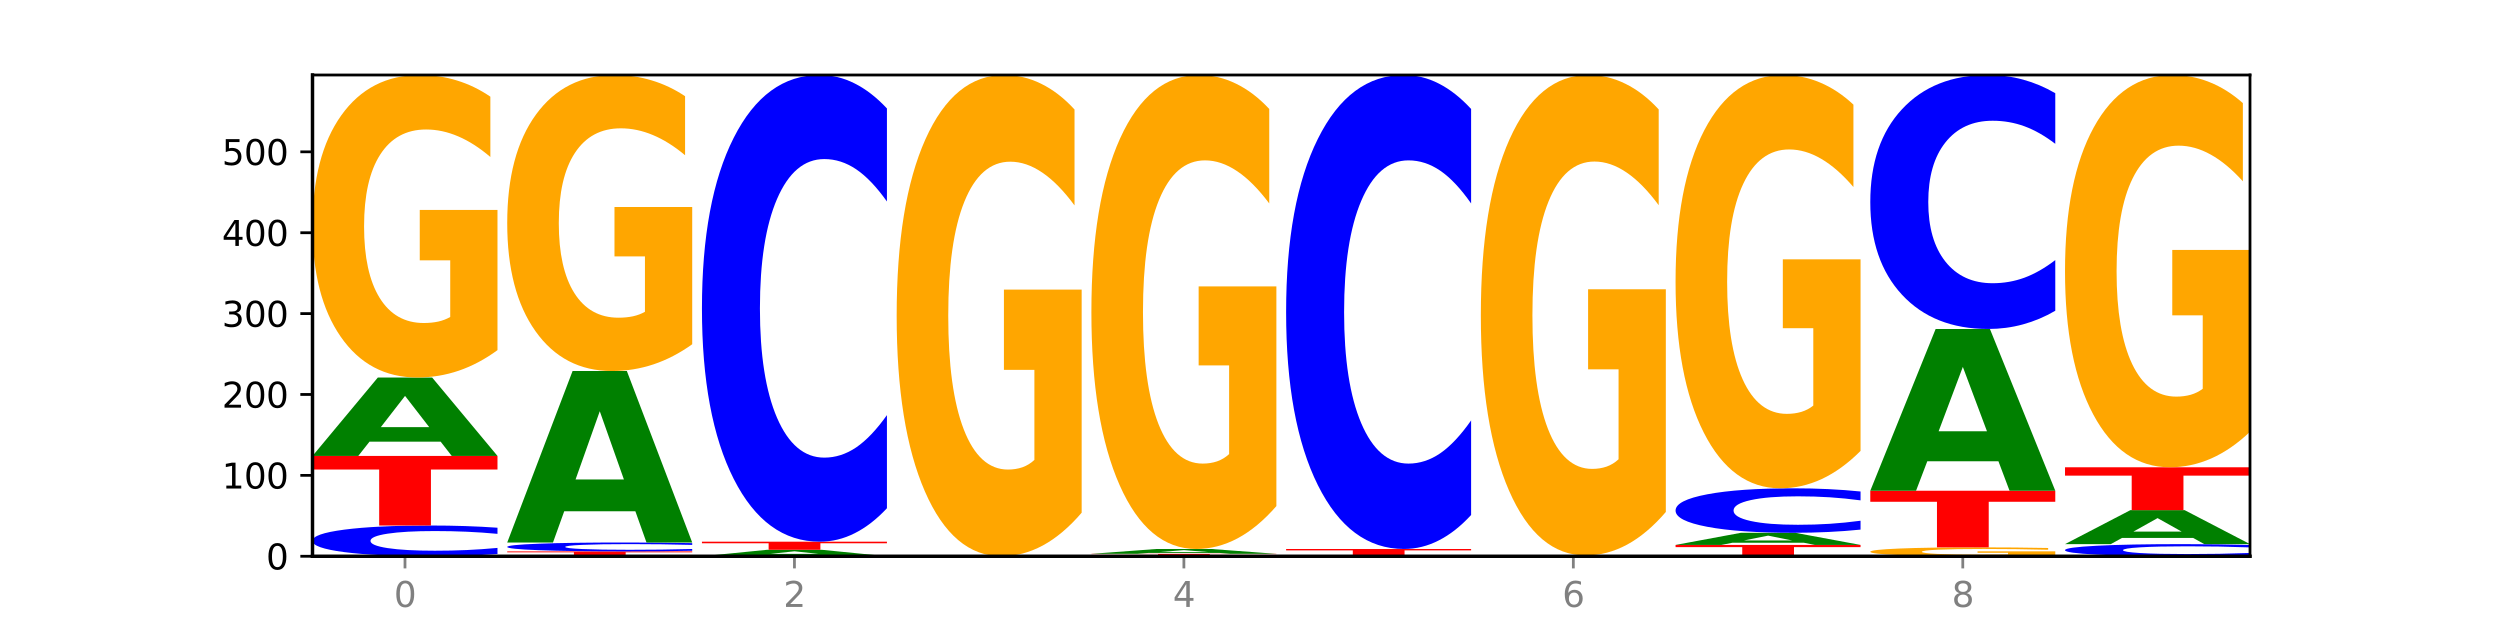
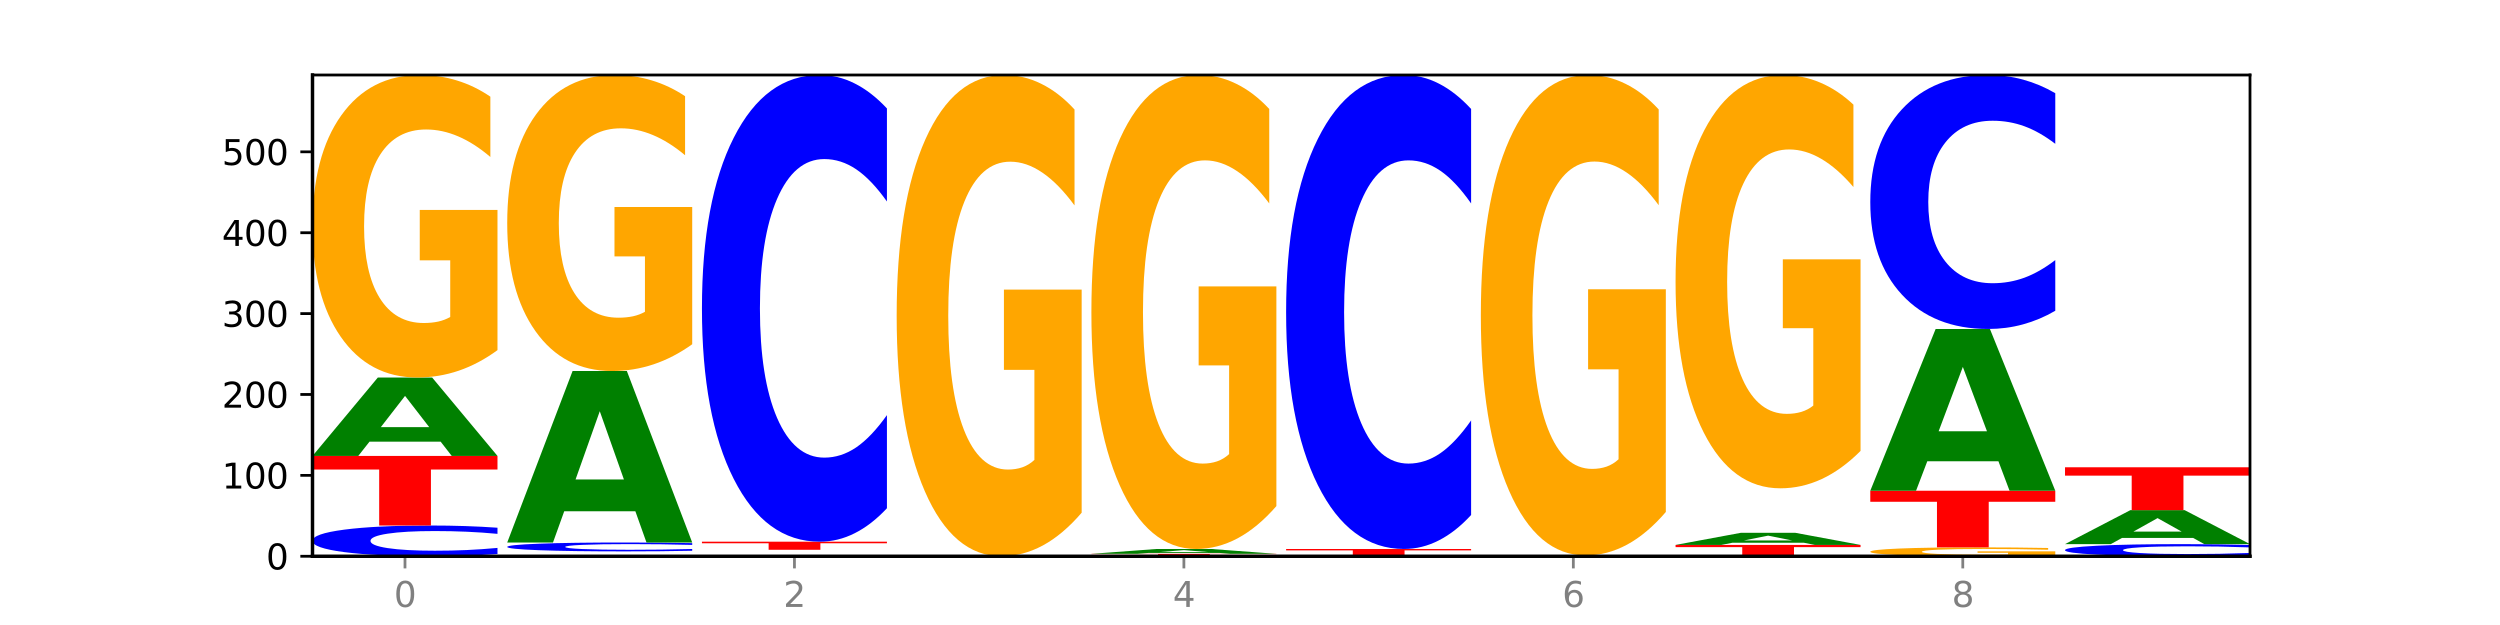
<svg xmlns="http://www.w3.org/2000/svg" xmlns:xlink="http://www.w3.org/1999/xlink" width="720pt" height="180pt" viewBox="0 0 720 180" version="1.1">
  <defs>
    <style type="text/css">*{stroke-linejoin: round; stroke-linecap: butt}</style>
  </defs>
  <g id="figure_1">
    <g id="patch_1">
      <path d="M 0 180  L 720 180  L 720 0  L 0 0  z " style="fill: #ffffff" />
    </g>
    <g id="axes_1">
      <g id="patch_2">
        <path d="M 90 160.2  L 648 160.2  L 648 21.6  L 90 21.6  z " style="fill: #ffffff" />
      </g>
      <g id="line2d_1">
        <path d="M 90 160.2  L 648 160.2  " clip-path="url(#pd0b9ba10b0)" style="fill: none; stroke: #000000; stroke-width: 0.5; stroke-linecap: square" />
      </g>
      <g id="patch_3">
        <path d="M 143.276 159.566  Q 138.82 159.88 134.001 160.039  Q 129.182 160.2 123.934 160.2  Q 108.282 160.2 99.141 159.008  Q 90 157.816 90 155.777  Q 90 153.731 99.141 152.54  Q 108.282 151.348 123.934 151.348  Q 129.182 151.348 134.001 151.509  Q 138.82 151.668 143.276 151.983  L 143.276 153.747  Q 138.78 153.33 134.417 153.137  Q 130.055 152.943 125.236 152.943  Q 116.591 152.943 111.638 153.698  Q 106.698 154.451 106.698 155.777  Q 106.698 157.097 111.638 157.852  Q 116.591 158.606 125.236 158.606  Q 130.055 158.606 134.417 158.412  Q 138.78 158.216 143.276 157.799  L 143.276 159.566  z " clip-path="url(#pd0b9ba10b0)" style="fill: #0000ff" />
      </g>
      <g id="patch_4">
        <path d="M 90 131.315  L 143.276 131.315  L 143.276 135.222  L 124.109 135.222  L 124.109 151.348  L 109.204 151.348  L 109.204 135.222  L 90 135.222  L 90 131.315  z " clip-path="url(#pd0b9ba10b0)" style="fill: #ff0000" />
      </g>
      <g id="patch_5">
        <path d="M 126.905 127.199  L 106.415 127.199  L 103.18 131.315  L 90 131.315  L 108.823 108.72  L 124.454 108.72  L 143.276 131.315  L 130.107 131.315  L 126.905 127.199  z M 109.683 123.005  L 123.604 123.005  L 116.655 114.018  L 109.683 123.005  z " clip-path="url(#pd0b9ba10b0)" style="fill: #008000" />
      </g>
      <g id="patch_6">
        <path d="M 143.276 100.838  Q 137.903 104.779 132.124 106.758  Q 126.345 108.72 120.184 108.72  Q 106.262 108.72 98.131 96.986  Q 90 85.253 90 65.187  Q 90 44.887 98.274 33.244  Q 106.561 21.6 120.972 21.6  Q 126.525 21.6 131.611 23.184  Q 136.709 24.749 141.223 27.845  L 141.223 45.211  Q 136.566 41.234 131.957 39.272  Q 127.348 37.293 122.716 37.293  Q 114.143 37.293 109.498 44.527  Q 104.853 51.744 104.853 65.187  Q 104.853 78.504 109.331 85.775  Q 113.808 93.027 122.047 93.027  Q 124.292 93.027 126.214 92.613  Q 128.136 92.181 129.665 91.282  L 129.665 74.977  L 120.889 74.977  L 120.889 60.454  L 143.276 60.454  L 143.276 100.838  z " clip-path="url(#pd0b9ba10b0)" style="fill: #ffa600" />
      </g>
      <g id="patch_7">
-         <path d="M 146.08 158.802  L 199.357 158.802  L 199.357 159.075  L 180.19 159.075  L 180.19 160.2  L 165.285 160.2  L 165.285 159.075  L 146.08 159.075  L 146.08 158.802  z " clip-path="url(#pd0b9ba10b0)" style="fill: #ff0000" />
-       </g>
+         </g>
      <g id="patch_8">
        <path d="M 199.357 158.619  Q 194.9 158.71 190.081 158.756  Q 185.263 158.802 180.014 158.802  Q 164.363 158.802 155.222 158.457  Q 146.08 158.112 146.08 157.522  Q 146.08 156.93 155.222 156.585  Q 164.363 156.24 180.014 156.24  Q 185.263 156.24 190.081 156.287  Q 194.9 156.333 199.357 156.424  L 199.357 156.934  Q 194.86 156.814 190.498 156.758  Q 186.135 156.702 181.316 156.702  Q 172.672 156.702 167.718 156.92  Q 162.779 157.138 162.779 157.522  Q 162.779 157.904 167.718 158.123  Q 172.672 158.341 181.316 158.341  Q 186.135 158.341 190.498 158.285  Q 194.86 158.228 199.357 158.107  L 199.357 158.619  z " clip-path="url(#pd0b9ba10b0)" style="fill: #0000ff" />
      </g>
      <g id="patch_9">
        <path d="M 182.985 147.244  L 162.496 147.244  L 159.261 156.24  L 146.08 156.24  L 164.903 106.856  L 180.534 106.856  L 199.357 156.24  L 186.187 156.24  L 182.985 147.244  z M 165.764 138.078  L 179.684 138.078  L 172.735 118.435  L 165.764 138.078  z " clip-path="url(#pd0b9ba10b0)" style="fill: #008000" />
      </g>
      <g id="patch_10">
        <path d="M 199.357 99.143  Q 193.984 103 188.205 104.937  Q 182.426 106.856 176.265 106.856  Q 162.343 106.856 154.212 95.374  Q 146.08 83.891 146.08 64.255  Q 146.08 44.389 154.355 32.995  Q 162.641 21.6 177.053 21.6  Q 182.605 21.6 187.691 23.15  Q 192.79 24.682 197.303 27.711  L 197.303 44.706  Q 192.646 40.814 188.038 38.894  Q 183.429 36.957 178.796 36.957  Q 170.223 36.957 165.578 44.037  Q 160.934 51.099 160.934 64.255  Q 160.934 77.287 165.411 84.402  Q 169.889 91.499 178.127 91.499  Q 180.372 91.499 182.294 91.094  Q 184.217 90.672 185.745 89.791  L 185.745 73.835  L 176.969 73.835  L 176.969 59.623  L 199.357 59.623  L 199.357 99.143  z " clip-path="url(#pd0b9ba10b0)" style="fill: #ffa600" />
      </g>
      <g id="patch_11">
-         <path d="M 239.065 159.861  L 218.576 159.861  L 215.341 160.2  L 202.161 160.2  L 220.983 158.336  L 236.615 158.336  L 255.437 160.2  L 242.268 160.2  L 239.065 159.861  z M 221.844 159.515  L 235.765 159.515  L 228.815 158.773  L 221.844 159.515  z " clip-path="url(#pd0b9ba10b0)" style="fill: #008000" />
-       </g>
+         </g>
      <g id="patch_12">
        <path d="M 202.161 156.007  L 255.437 156.007  L 255.437 156.461  L 236.27 156.461  L 236.27 158.336  L 221.365 158.336  L 221.365 156.461  L 202.161 156.461  L 202.161 156.007  z " clip-path="url(#pd0b9ba10b0)" style="fill: #ff0000" />
      </g>
      <g id="patch_13">
        <path d="M 255.437 146.373  Q 250.981 151.148 246.162 153.564  Q 241.343 156.007 236.094 156.007  Q 220.443 156.007 211.302 137.905  Q 202.161 119.802 202.161 88.845  Q 202.161 57.777 211.302 39.702  Q 220.443 21.6 236.094 21.6  Q 241.343 21.6 246.162 24.043  Q 250.981 26.459 255.437 31.234  L 255.437 58.027  Q 250.94 51.697 246.578 48.754  Q 242.215 45.81 237.397 45.81  Q 228.752 45.81 223.799 57.277  Q 218.859 68.716 218.859 88.845  Q 218.859 108.891 223.799 120.358  Q 228.752 131.797 237.397 131.797  Q 242.215 131.797 246.578 128.854  Q 250.94 125.883 255.437 119.553  L 255.437 146.373  z " clip-path="url(#pd0b9ba10b0)" style="fill: #0000ff" />
      </g>
      <g id="patch_14">
        <path d="M 311.518 147.66  Q 306.145 153.93 300.366 157.079  Q 294.587 160.2 288.426 160.2  Q 274.504 160.2 266.372 141.533  Q 258.241 122.866 258.241 90.943  Q 258.241 58.648 266.516 40.124  Q 274.802 21.6 289.214 21.6  Q 294.766 21.6 299.852 24.119  Q 304.951 26.61 309.464 31.535  L 309.464 59.163  Q 304.807 52.836 300.198 49.715  Q 295.59 46.566 290.957 46.566  Q 282.384 46.566 277.739 58.075  Q 273.095 69.556 273.095 90.943  Q 273.095 112.129 277.572 123.696  Q 282.05 135.234 290.288 135.234  Q 292.533 135.234 294.455 134.576  Q 296.378 133.889 297.906 132.457  L 297.906 106.518  L 289.13 106.518  L 289.13 83.413  L 311.518 83.413  L 311.518 147.66  z " clip-path="url(#pd0b9ba10b0)" style="fill: #ffa600" />
      </g>
      <g id="patch_15">
        <path d="M 367.598 160.183  Q 363.142 160.192 358.323 160.196  Q 353.504 160.2 348.255 160.2  Q 332.604 160.2 323.463 160.169  Q 314.322 160.137 314.322 160.084  Q 314.322 160.03 323.463 159.998  Q 332.604 159.967 348.255 159.967  Q 353.504 159.967 358.323 159.971  Q 363.142 159.975 367.598 159.984  L 367.598 160.03  Q 363.101 160.019 358.739 160.014  Q 354.376 160.009 349.557 160.009  Q 340.913 160.009 335.96 160.029  Q 331.02 160.049 331.02 160.084  Q 331.02 160.118 335.96 160.138  Q 340.913 160.158 349.557 160.158  Q 354.376 160.158 358.739 160.153  Q 363.101 160.148 367.598 160.137  L 367.598 160.183  z " clip-path="url(#pd0b9ba10b0)" style="fill: #0000ff" />
      </g>
      <g id="patch_16">
        <path d="M 314.322 159.501  L 367.598 159.501  L 367.598 159.592  L 348.431 159.592  L 348.431 159.967  L 333.526 159.967  L 333.526 159.592  L 314.322 159.592  L 314.322 159.501  z " clip-path="url(#pd0b9ba10b0)" style="fill: #ff0000" />
      </g>
      <g id="patch_17">
        <path d="M 351.226 159.247  L 330.737 159.247  L 327.502 159.501  L 314.322 159.501  L 333.144 158.104  L 348.775 158.104  L 367.598 159.501  L 354.429 159.501  L 351.226 159.247  z M 334.005 158.987  L 347.926 158.987  L 340.976 158.431  L 334.005 158.987  z " clip-path="url(#pd0b9ba10b0)" style="fill: #008000" />
      </g>
      <g id="patch_18">
        <path d="M 367.598 145.753  Q 362.225 151.928 356.446 155.03  Q 350.667 158.104 344.506 158.104  Q 330.584 158.104 322.453 139.719  Q 314.322 121.334 314.322 89.894  Q 314.322 58.087 322.596 39.844  Q 330.882 21.6 345.294 21.6  Q 350.846 21.6 355.933 24.081  Q 361.031 26.535 365.544 31.384  L 365.544 58.595  Q 360.888 52.363 356.279 49.29  Q 351.67 46.188 347.037 46.188  Q 338.464 46.188 333.82 57.523  Q 329.175 68.831 329.175 89.894  Q 329.175 110.76 333.653 122.152  Q 338.13 133.515 346.369 133.515  Q 348.613 133.515 350.536 132.867  Q 352.458 132.19 353.986 130.78  L 353.986 105.233  L 345.21 105.233  L 345.21 82.478  L 367.598 82.478  L 367.598 145.753  z " clip-path="url(#pd0b9ba10b0)" style="fill: #ffa600" />
      </g>
      <g id="patch_19">
        <path d="M 370.402 158.104  L 423.678 158.104  L 423.678 158.512  L 404.511 158.512  L 404.511 160.2  L 389.606 160.2  L 389.606 158.512  L 370.402 158.512  L 370.402 158.104  z " clip-path="url(#pd0b9ba10b0)" style="fill: #ff0000" />
      </g>
      <g id="patch_20">
        <path d="M 423.678 148.319  Q 419.222 153.169 414.403 155.622  Q 409.584 158.104 404.336 158.104  Q 388.684 158.104 379.543 139.719  Q 370.402 121.334 370.402 89.894  Q 370.402 58.341 379.543 39.985  Q 388.684 21.6 404.336 21.6  Q 409.584 21.6 414.403 24.081  Q 419.222 26.535 423.678 31.384  L 423.678 58.595  Q 419.182 52.166 414.819 49.177  Q 410.457 46.188 405.638 46.188  Q 396.993 46.188 392.04 57.834  Q 387.1 69.451 387.1 89.894  Q 387.1 110.253 392.04 121.898  Q 396.993 133.515 405.638 133.515  Q 410.457 133.515 414.819 130.526  Q 419.182 127.509 423.678 121.08  L 423.678 148.319  z " clip-path="url(#pd0b9ba10b0)" style="fill: #0000ff" />
      </g>
      <g id="patch_21">
        <path d="M 426.482 159.967  L 479.759 159.967  L 479.759 160.012  L 460.592 160.012  L 460.592 160.2  L 445.687 160.2  L 445.687 160.012  L 426.482 160.012  L 426.482 159.967  z " clip-path="url(#pd0b9ba10b0)" style="fill: #ff0000" />
      </g>
      <g id="patch_22">
        <path d="M 479.759 147.448  Q 474.386 153.708 468.607 156.852  Q 462.828 159.967 456.667 159.967  Q 442.745 159.967 434.614 141.331  Q 426.482 122.696 426.482 90.826  Q 426.482 58.586 434.757 40.093  Q 443.043 21.6 457.455 21.6  Q 463.007 21.6 468.093 24.115  Q 473.192 26.602 477.705 31.518  L 477.705 59.1  Q 473.049 52.783 468.44 49.668  Q 463.831 46.524 459.198 46.524  Q 450.625 46.524 445.98 58.014  Q 441.336 69.475 441.336 90.826  Q 441.336 111.977 445.813 123.525  Q 450.291 135.043 458.529 135.043  Q 460.774 135.043 462.697 134.386  Q 464.619 133.7 466.147 132.271  L 466.147 106.375  L 457.371 106.375  L 457.371 83.309  L 479.759 83.309  L 479.759 147.448  z " clip-path="url(#pd0b9ba10b0)" style="fill: #ffa600" />
      </g>
      <g id="patch_23">
        <path d="M 482.563 156.939  L 535.839 156.939  L 535.839 157.575  L 516.672 157.575  L 516.672 160.2  L 501.767 160.2  L 501.767 157.575  L 482.563 157.575  L 482.563 156.939  z " clip-path="url(#pd0b9ba10b0)" style="fill: #ff0000" />
      </g>
      <g id="patch_24">
        <path d="M 519.467 156.302  L 498.978 156.302  L 495.743 156.939  L 482.563 156.939  L 501.385 153.445  L 517.017 153.445  L 535.839 156.939  L 522.67 156.939  L 519.467 156.302  z M 502.246 155.654  L 516.167 155.654  L 509.217 154.264  L 502.246 155.654  z " clip-path="url(#pd0b9ba10b0)" style="fill: #008000" />
      </g>
      <g id="patch_25">
-         <path d="M 535.839 152.526  Q 531.383 152.982 526.564 153.212  Q 521.745 153.445 516.496 153.445  Q 500.845 153.445 491.704 151.719  Q 482.563 149.994 482.563 147.043  Q 482.563 144.081 491.704 142.358  Q 500.845 140.633 516.496 140.633  Q 521.745 140.633 526.564 140.866  Q 531.383 141.096 535.839 141.551  L 535.839 144.105  Q 531.342 143.502 526.98 143.221  Q 522.617 142.941 517.799 142.941  Q 509.154 142.941 504.201 144.034  Q 499.261 145.124 499.261 147.043  Q 499.261 148.954 504.201 150.047  Q 509.154 151.137 517.799 151.137  Q 522.617 151.137 526.98 150.856  Q 531.342 150.573 535.839 149.97  L 535.839 152.526  z " clip-path="url(#pd0b9ba10b0)" style="fill: #0000ff" />
-       </g>
+         </g>
      <g id="patch_26">
        <path d="M 535.839 129.863  Q 530.466 135.248 524.687 137.953  Q 518.908 140.633 512.747 140.633  Q 498.825 140.633 490.694 124.601  Q 482.563 108.57 482.563 81.153  Q 482.563 53.418 490.837 37.509  Q 499.124 21.6 513.535 21.6  Q 519.087 21.6 524.174 23.764  Q 529.272 25.903 533.786 30.132  L 533.786 53.86  Q 529.129 48.426 524.52 45.746  Q 519.911 43.041 515.278 43.041  Q 506.706 43.041 502.061 52.926  Q 497.416 62.786 497.416 81.153  Q 497.416 99.349 501.894 109.283  Q 506.371 119.192 514.61 119.192  Q 516.855 119.192 518.777 118.626  Q 520.699 118.036 522.228 116.807  L 522.228 94.529  L 513.452 94.529  L 513.452 74.687  L 535.839 74.687  L 535.839 129.863  z " clip-path="url(#pd0b9ba10b0)" style="fill: #ffa600" />
      </g>
      <g id="patch_27">
        <path d="M 591.92 159.968  Q 586.547 160.084 580.768 160.142  Q 574.989 160.2 568.828 160.2  Q 554.906 160.2 546.774 159.855  Q 538.643 159.51 538.643 158.92  Q 538.643 158.323 546.918 157.98  Q 555.204 157.638 569.616 157.638  Q 575.168 157.638 580.254 157.684  Q 585.353 157.73 589.866 157.821  L 589.866 158.332  Q 585.209 158.215 580.6 158.157  Q 575.992 158.099 571.359 158.099  Q 562.786 158.099 558.141 158.312  Q 553.497 158.524 553.497 158.92  Q 553.497 159.311 557.974 159.525  Q 562.452 159.738 570.69 159.738  Q 572.935 159.738 574.857 159.726  Q 576.78 159.714 578.308 159.687  L 578.308 159.208  L 569.532 159.208  L 569.532 158.78  L 591.92 158.78  L 591.92 159.968  z " clip-path="url(#pd0b9ba10b0)" style="fill: #ffa600" />
      </g>
      <g id="patch_28">
        <path d="M 538.643 141.332  L 591.92 141.332  L 591.92 144.512  L 572.752 144.512  L 572.752 157.638  L 557.847 157.638  L 557.847 144.512  L 538.643 144.512  L 538.643 141.332  z " clip-path="url(#pd0b9ba10b0)" style="fill: #ff0000" />
      </g>
      <g id="patch_29">
        <path d="M 575.548 132.845  L 555.059 132.845  L 551.823 141.332  L 538.643 141.332  L 557.466 94.744  L 573.097 94.744  L 591.92 141.332  L 578.75 141.332  L 575.548 132.845  z M 558.326 124.198  L 572.247 124.198  L 565.298 105.667  L 558.326 124.198  z " clip-path="url(#pd0b9ba10b0)" style="fill: #008000" />
      </g>
      <g id="patch_30">
        <path d="M 591.92 89.501  Q 587.463 92.099 582.644 93.414  Q 577.825 94.744 572.577 94.744  Q 556.926 94.744 547.784 84.892  Q 538.643 75.041 538.643 58.194  Q 538.643 41.287 547.784 31.451  Q 556.926 21.6 572.577 21.6  Q 577.825 21.6 582.644 22.93  Q 587.463 24.244 591.92 26.843  L 591.92 41.423  Q 587.423 37.978 583.06 36.377  Q 578.698 34.775 573.879 34.775  Q 565.234 34.775 560.281 41.015  Q 555.342 47.24 555.342 58.194  Q 555.342 69.103 560.281 75.343  Q 565.234 81.568 573.879 81.568  Q 578.698 81.568 583.06 79.967  Q 587.423 78.35 591.92 74.905  L 591.92 89.501  z " clip-path="url(#pd0b9ba10b0)" style="fill: #0000ff" />
      </g>
      <g id="patch_31">
        <path d="M 648 159.95  Q 643.544 160.074 638.725 160.136  Q 633.906 160.2 628.657 160.2  Q 613.006 160.2 603.865 159.729  Q 594.724 159.259 594.724 158.454  Q 594.724 157.646 603.865 157.176  Q 613.006 156.706 628.657 156.706  Q 633.906 156.706 638.725 156.769  Q 643.544 156.832 648 156.956  L 648 157.653  Q 643.503 157.488 639.141 157.412  Q 634.778 157.335 629.959 157.335  Q 621.315 157.335 616.362 157.633  Q 611.422 157.931 611.422 158.454  Q 611.422 158.975 616.362 159.273  Q 621.315 159.571 629.959 159.571  Q 634.778 159.571 639.141 159.494  Q 643.503 159.417 648 159.252  L 648 159.95  z " clip-path="url(#pd0b9ba10b0)" style="fill: #0000ff" />
      </g>
      <g id="patch_32">
        <path d="M 631.628 154.924  L 611.139 154.924  L 607.904 156.706  L 594.724 156.706  L 613.546 146.922  L 629.177 146.922  L 648 156.706  L 634.831 156.706  L 631.628 154.924  z M 614.407 153.108  L 628.328 153.108  L 621.378 149.216  L 614.407 153.108  z " clip-path="url(#pd0b9ba10b0)" style="fill: #008000" />
      </g>
      <g id="patch_33">
        <path d="M 594.724 134.576  L 648 134.576  L 648 136.984  L 628.833 136.984  L 628.833 146.922  L 613.928 146.922  L 613.928 136.984  L 594.724 136.984  L 594.724 134.576  z " clip-path="url(#pd0b9ba10b0)" style="fill: #ff0000" />
      </g>
      <g id="patch_34">
-         <path d="M 648 124.355  Q 642.627 129.466 636.848 132.033  Q 631.069 134.576 624.908 134.576  Q 610.986 134.576 602.855 119.36  Q 594.724 104.144 594.724 78.123  Q 594.724 51.799 602.998 36.699  Q 611.284 21.6 625.696 21.6  Q 631.248 21.6 636.335 23.654  Q 641.433 25.684 645.946 29.698  L 645.946 52.219  Q 641.29 47.061 636.681 44.517  Q 632.072 41.95 627.439 41.95  Q 618.866 41.95 614.222 51.332  Q 609.577 60.69 609.577 78.123  Q 609.577 95.393 614.055 104.821  Q 618.532 114.226 626.771 114.226  Q 629.015 114.226 630.938 113.689  Q 632.86 113.129 634.388 111.963  L 634.388 90.819  L 625.612 90.819  L 625.612 71.985  L 648 71.985  L 648 124.355  z " clip-path="url(#pd0b9ba10b0)" style="fill: #ffa600" />
-       </g>
+         </g>
      <g id="matplotlib.axis_1">
        <g id="xtick_1">
          <g id="line2d_2">
            <defs>
              <path id="m32853072a5" d="M 0 0  L 0 3.5  " style="stroke: #808080; stroke-width: 0.8" />
            </defs>
            <g>
              <use xlink:href="#m32853072a5" x="116.638" y="160.2" style="fill: #808080; stroke: #808080; stroke-width: 0.8" />
            </g>
          </g>
          <g id="text_1">
            <g style="fill: #808080" transform="translate(113.457 174.798) scale(0.1 -0.1)">
              <defs>
                <path id="DejaVuSans-30" d="M 2034 4250  Q 1547 4250 1301 3770  Q 1056 3291 1056 2328  Q 1056 1369 1301 889  Q 1547 409 2034 409  Q 2525 409 2770 889  Q 3016 1369 3016 2328  Q 3016 3291 2770 3770  Q 2525 4250 2034 4250  z M 2034 4750  Q 2819 4750 3233 4129  Q 3647 3509 3647 2328  Q 3647 1150 3233 529  Q 2819 -91 2034 -91  Q 1250 -91 836 529  Q 422 1150 422 2328  Q 422 3509 836 4129  Q 1250 4750 2034 4750  z " transform="scale(0.016)" />
              </defs>
              <use xlink:href="#DejaVuSans-30" />
            </g>
          </g>
        </g>
        <g id="xtick_2">
          <g id="line2d_3">
            <g>
              <use xlink:href="#m32853072a5" x="228.799" y="160.2" style="fill: #808080; stroke: #808080; stroke-width: 0.8" />
            </g>
          </g>
          <g id="text_2">
            <g style="fill: #808080" transform="translate(225.618 174.798) scale(0.1 -0.1)">
              <defs>
                <path id="DejaVuSans-32" d="M 1228 531  L 3431 531  L 3431 0  L 469 0  L 469 531  Q 828 903 1448 1529  Q 2069 2156 2228 2338  Q 2531 2678 2651 2914  Q 2772 3150 2772 3378  Q 2772 3750 2511 3984  Q 2250 4219 1831 4219  Q 1534 4219 1204 4116  Q 875 4013 500 3803  L 500 4441  Q 881 4594 1212 4672  Q 1544 4750 1819 4750  Q 2544 4750 2975 4387  Q 3406 4025 3406 3419  Q 3406 3131 3298 2873  Q 3191 2616 2906 2266  Q 2828 2175 2409 1742  Q 1991 1309 1228 531  z " transform="scale(0.016)" />
              </defs>
              <use xlink:href="#DejaVuSans-32" />
            </g>
          </g>
        </g>
        <g id="xtick_3">
          <g id="line2d_4">
            <g>
              <use xlink:href="#m32853072a5" x="340.96" y="160.2" style="fill: #808080; stroke: #808080; stroke-width: 0.8" />
            </g>
          </g>
          <g id="text_3">
            <g style="fill: #808080" transform="translate(337.779 174.798) scale(0.1 -0.1)">
              <defs>
                <path id="DejaVuSans-34" d="M 2419 4116  L 825 1625  L 2419 1625  L 2419 4116  z M 2253 4666  L 3047 4666  L 3047 1625  L 3713 1625  L 3713 1100  L 3047 1100  L 3047 0  L 2419 0  L 2419 1100  L 313 1100  L 313 1709  L 2253 4666  z " transform="scale(0.016)" />
              </defs>
              <use xlink:href="#DejaVuSans-34" />
            </g>
          </g>
        </g>
        <g id="xtick_4">
          <g id="line2d_5">
            <g>
              <use xlink:href="#m32853072a5" x="453.121" y="160.2" style="fill: #808080; stroke: #808080; stroke-width: 0.8" />
            </g>
          </g>
          <g id="text_4">
            <g style="fill: #808080" transform="translate(449.939 174.798) scale(0.1 -0.1)">
              <defs>
                <path id="DejaVuSans-36" d="M 2113 2584  Q 1688 2584 1439 2293  Q 1191 2003 1191 1497  Q 1191 994 1439 701  Q 1688 409 2113 409  Q 2538 409 2786 701  Q 3034 994 3034 1497  Q 3034 2003 2786 2293  Q 2538 2584 2113 2584  z M 3366 4563  L 3366 3988  Q 3128 4100 2886 4159  Q 2644 4219 2406 4219  Q 1781 4219 1451 3797  Q 1122 3375 1075 2522  Q 1259 2794 1537 2939  Q 1816 3084 2150 3084  Q 2853 3084 3261 2657  Q 3669 2231 3669 1497  Q 3669 778 3244 343  Q 2819 -91 2113 -91  Q 1303 -91 875 529  Q 447 1150 447 2328  Q 447 3434 972 4092  Q 1497 4750 2381 4750  Q 2619 4750 2861 4703  Q 3103 4656 3366 4563  z " transform="scale(0.016)" />
              </defs>
              <use xlink:href="#DejaVuSans-36" />
            </g>
          </g>
        </g>
        <g id="xtick_5">
          <g id="line2d_6">
            <g>
              <use xlink:href="#m32853072a5" x="565.281" y="160.2" style="fill: #808080; stroke: #808080; stroke-width: 0.8" />
            </g>
          </g>
          <g id="text_5">
            <g style="fill: #808080" transform="translate(562.1 174.798) scale(0.1 -0.1)">
              <defs>
                <path id="DejaVuSans-38" d="M 2034 2216  Q 1584 2216 1326 1975  Q 1069 1734 1069 1313  Q 1069 891 1326 650  Q 1584 409 2034 409  Q 2484 409 2743 651  Q 3003 894 3003 1313  Q 3003 1734 2745 1975  Q 2488 2216 2034 2216  z M 1403 2484  Q 997 2584 770 2862  Q 544 3141 544 3541  Q 544 4100 942 4425  Q 1341 4750 2034 4750  Q 2731 4750 3128 4425  Q 3525 4100 3525 3541  Q 3525 3141 3298 2862  Q 3072 2584 2669 2484  Q 3125 2378 3379 2068  Q 3634 1759 3634 1313  Q 3634 634 3220 271  Q 2806 -91 2034 -91  Q 1263 -91 848 271  Q 434 634 434 1313  Q 434 1759 690 2068  Q 947 2378 1403 2484  z M 1172 3481  Q 1172 3119 1398 2916  Q 1625 2713 2034 2713  Q 2441 2713 2670 2916  Q 2900 3119 2900 3481  Q 2900 3844 2670 4047  Q 2441 4250 2034 4250  Q 1625 4250 1398 4047  Q 1172 3844 1172 3481  z " transform="scale(0.016)" />
              </defs>
              <use xlink:href="#DejaVuSans-38" />
            </g>
          </g>
        </g>
      </g>
      <g id="matplotlib.axis_2">
        <g id="ytick_1">
          <g id="line2d_7">
            <defs>
              <path id="m9a299ae4d8" d="M 0 0  L -3.5 0  " style="stroke: #000000; stroke-width: 0.8" />
            </defs>
            <g>
              <use xlink:href="#m9a299ae4d8" x="90" y="160.2" style="stroke: #000000; stroke-width: 0.8" />
            </g>
          </g>
          <g id="text_6">
            <g transform="translate(76.638 163.999) scale(0.1 -0.1)">
              <use xlink:href="#DejaVuSans-30" />
            </g>
          </g>
        </g>
        <g id="ytick_2">
          <g id="line2d_8">
            <g>
              <use xlink:href="#m9a299ae4d8" x="90" y="136.906" style="stroke: #000000; stroke-width: 0.8" />
            </g>
          </g>
          <g id="text_7">
            <g transform="translate(63.913 140.705) scale(0.1 -0.1)">
              <defs>
                <path id="DejaVuSans-31" d="M 794 531  L 1825 531  L 1825 4091  L 703 3866  L 703 4441  L 1819 4666  L 2450 4666  L 2450 531  L 3481 531  L 3481 0  L 794 0  L 794 531  z " transform="scale(0.016)" />
              </defs>
              <use xlink:href="#DejaVuSans-31" />
              <use xlink:href="#DejaVuSans-30" x="63.623" />
              <use xlink:href="#DejaVuSans-30" x="127.246" />
            </g>
          </g>
        </g>
        <g id="ytick_3">
          <g id="line2d_9">
            <g>
              <use xlink:href="#m9a299ae4d8" x="90" y="113.612" style="stroke: #000000; stroke-width: 0.8" />
            </g>
          </g>
          <g id="text_8">
            <g transform="translate(63.913 117.411) scale(0.1 -0.1)">
              <use xlink:href="#DejaVuSans-32" />
              <use xlink:href="#DejaVuSans-30" x="63.623" />
              <use xlink:href="#DejaVuSans-30" x="127.246" />
            </g>
          </g>
        </g>
        <g id="ytick_4">
          <g id="line2d_10">
            <g>
              <use xlink:href="#m9a299ae4d8" x="90" y="90.318" style="stroke: #000000; stroke-width: 0.8" />
            </g>
          </g>
          <g id="text_9">
            <g transform="translate(63.913 94.117) scale(0.1 -0.1)">
              <defs>
                <path id="DejaVuSans-33" d="M 2597 2516  Q 3050 2419 3304 2112  Q 3559 1806 3559 1356  Q 3559 666 3084 287  Q 2609 -91 1734 -91  Q 1441 -91 1130 -33  Q 819 25 488 141  L 488 750  Q 750 597 1062 519  Q 1375 441 1716 441  Q 2309 441 2620 675  Q 2931 909 2931 1356  Q 2931 1769 2642 2001  Q 2353 2234 1838 2234  L 1294 2234  L 1294 2753  L 1863 2753  Q 2328 2753 2575 2939  Q 2822 3125 2822 3475  Q 2822 3834 2567 4026  Q 2313 4219 1838 4219  Q 1578 4219 1281 4162  Q 984 4106 628 3988  L 628 4550  Q 988 4650 1302 4700  Q 1616 4750 1894 4750  Q 2613 4750 3031 4423  Q 3450 4097 3450 3541  Q 3450 3153 3228 2886  Q 3006 2619 2597 2516  z " transform="scale(0.016)" />
              </defs>
              <use xlink:href="#DejaVuSans-33" />
              <use xlink:href="#DejaVuSans-30" x="63.623" />
              <use xlink:href="#DejaVuSans-30" x="127.246" />
            </g>
          </g>
        </g>
        <g id="ytick_5">
          <g id="line2d_11">
            <g>
              <use xlink:href="#m9a299ae4d8" x="90" y="67.024" style="stroke: #000000; stroke-width: 0.8" />
            </g>
          </g>
          <g id="text_10">
            <g transform="translate(63.913 70.823) scale(0.1 -0.1)">
              <use xlink:href="#DejaVuSans-34" />
              <use xlink:href="#DejaVuSans-30" x="63.623" />
              <use xlink:href="#DejaVuSans-30" x="127.246" />
            </g>
          </g>
        </g>
        <g id="ytick_6">
          <g id="line2d_12">
            <g>
              <use xlink:href="#m9a299ae4d8" x="90" y="43.729" style="stroke: #000000; stroke-width: 0.8" />
            </g>
          </g>
          <g id="text_11">
            <g transform="translate(63.913 47.529) scale(0.1 -0.1)">
              <defs>
                <path id="DejaVuSans-35" d="M 691 4666  L 3169 4666  L 3169 4134  L 1269 4134  L 1269 2991  Q 1406 3038 1543 3061  Q 1681 3084 1819 3084  Q 2600 3084 3056 2656  Q 3513 2228 3513 1497  Q 3513 744 3044 326  Q 2575 -91 1722 -91  Q 1428 -91 1123 -41  Q 819 9 494 109  L 494 744  Q 775 591 1075 516  Q 1375 441 1709 441  Q 2250 441 2565 725  Q 2881 1009 2881 1497  Q 2881 1984 2565 2268  Q 2250 2553 1709 2553  Q 1456 2553 1204 2497  Q 953 2441 691 2322  L 691 4666  z " transform="scale(0.016)" />
              </defs>
              <use xlink:href="#DejaVuSans-35" />
              <use xlink:href="#DejaVuSans-30" x="63.623" />
              <use xlink:href="#DejaVuSans-30" x="127.246" />
            </g>
          </g>
        </g>
      </g>
      <g id="patch_35">
        <path d="M 90 160.2  L 90 21.6  " style="fill: none; stroke: #000000; stroke-linejoin: miter; stroke-linecap: square" />
      </g>
      <g id="patch_36">
        <path d="M 648 160.2  L 648 21.6  " style="fill: none; stroke: #000000; stroke-width: 0.8; stroke-linejoin: miter; stroke-linecap: square" />
      </g>
      <g id="patch_37">
        <path d="M 90 160.2  L 648 160.2  " style="fill: none; stroke: #000000; stroke-linejoin: miter; stroke-linecap: square" />
      </g>
      <g id="patch_38">
        <path d="M 90 21.6  L 648 21.6  " style="fill: none; stroke: #000000; stroke-width: 0.8; stroke-linejoin: miter; stroke-linecap: square" />
      </g>
    </g>
  </g>
  <defs>
    <clipPath id="pd0b9ba10b0">
      <rect x="90" y="21.6" width="558" height="138.6" />
    </clipPath>
  </defs>
</svg>